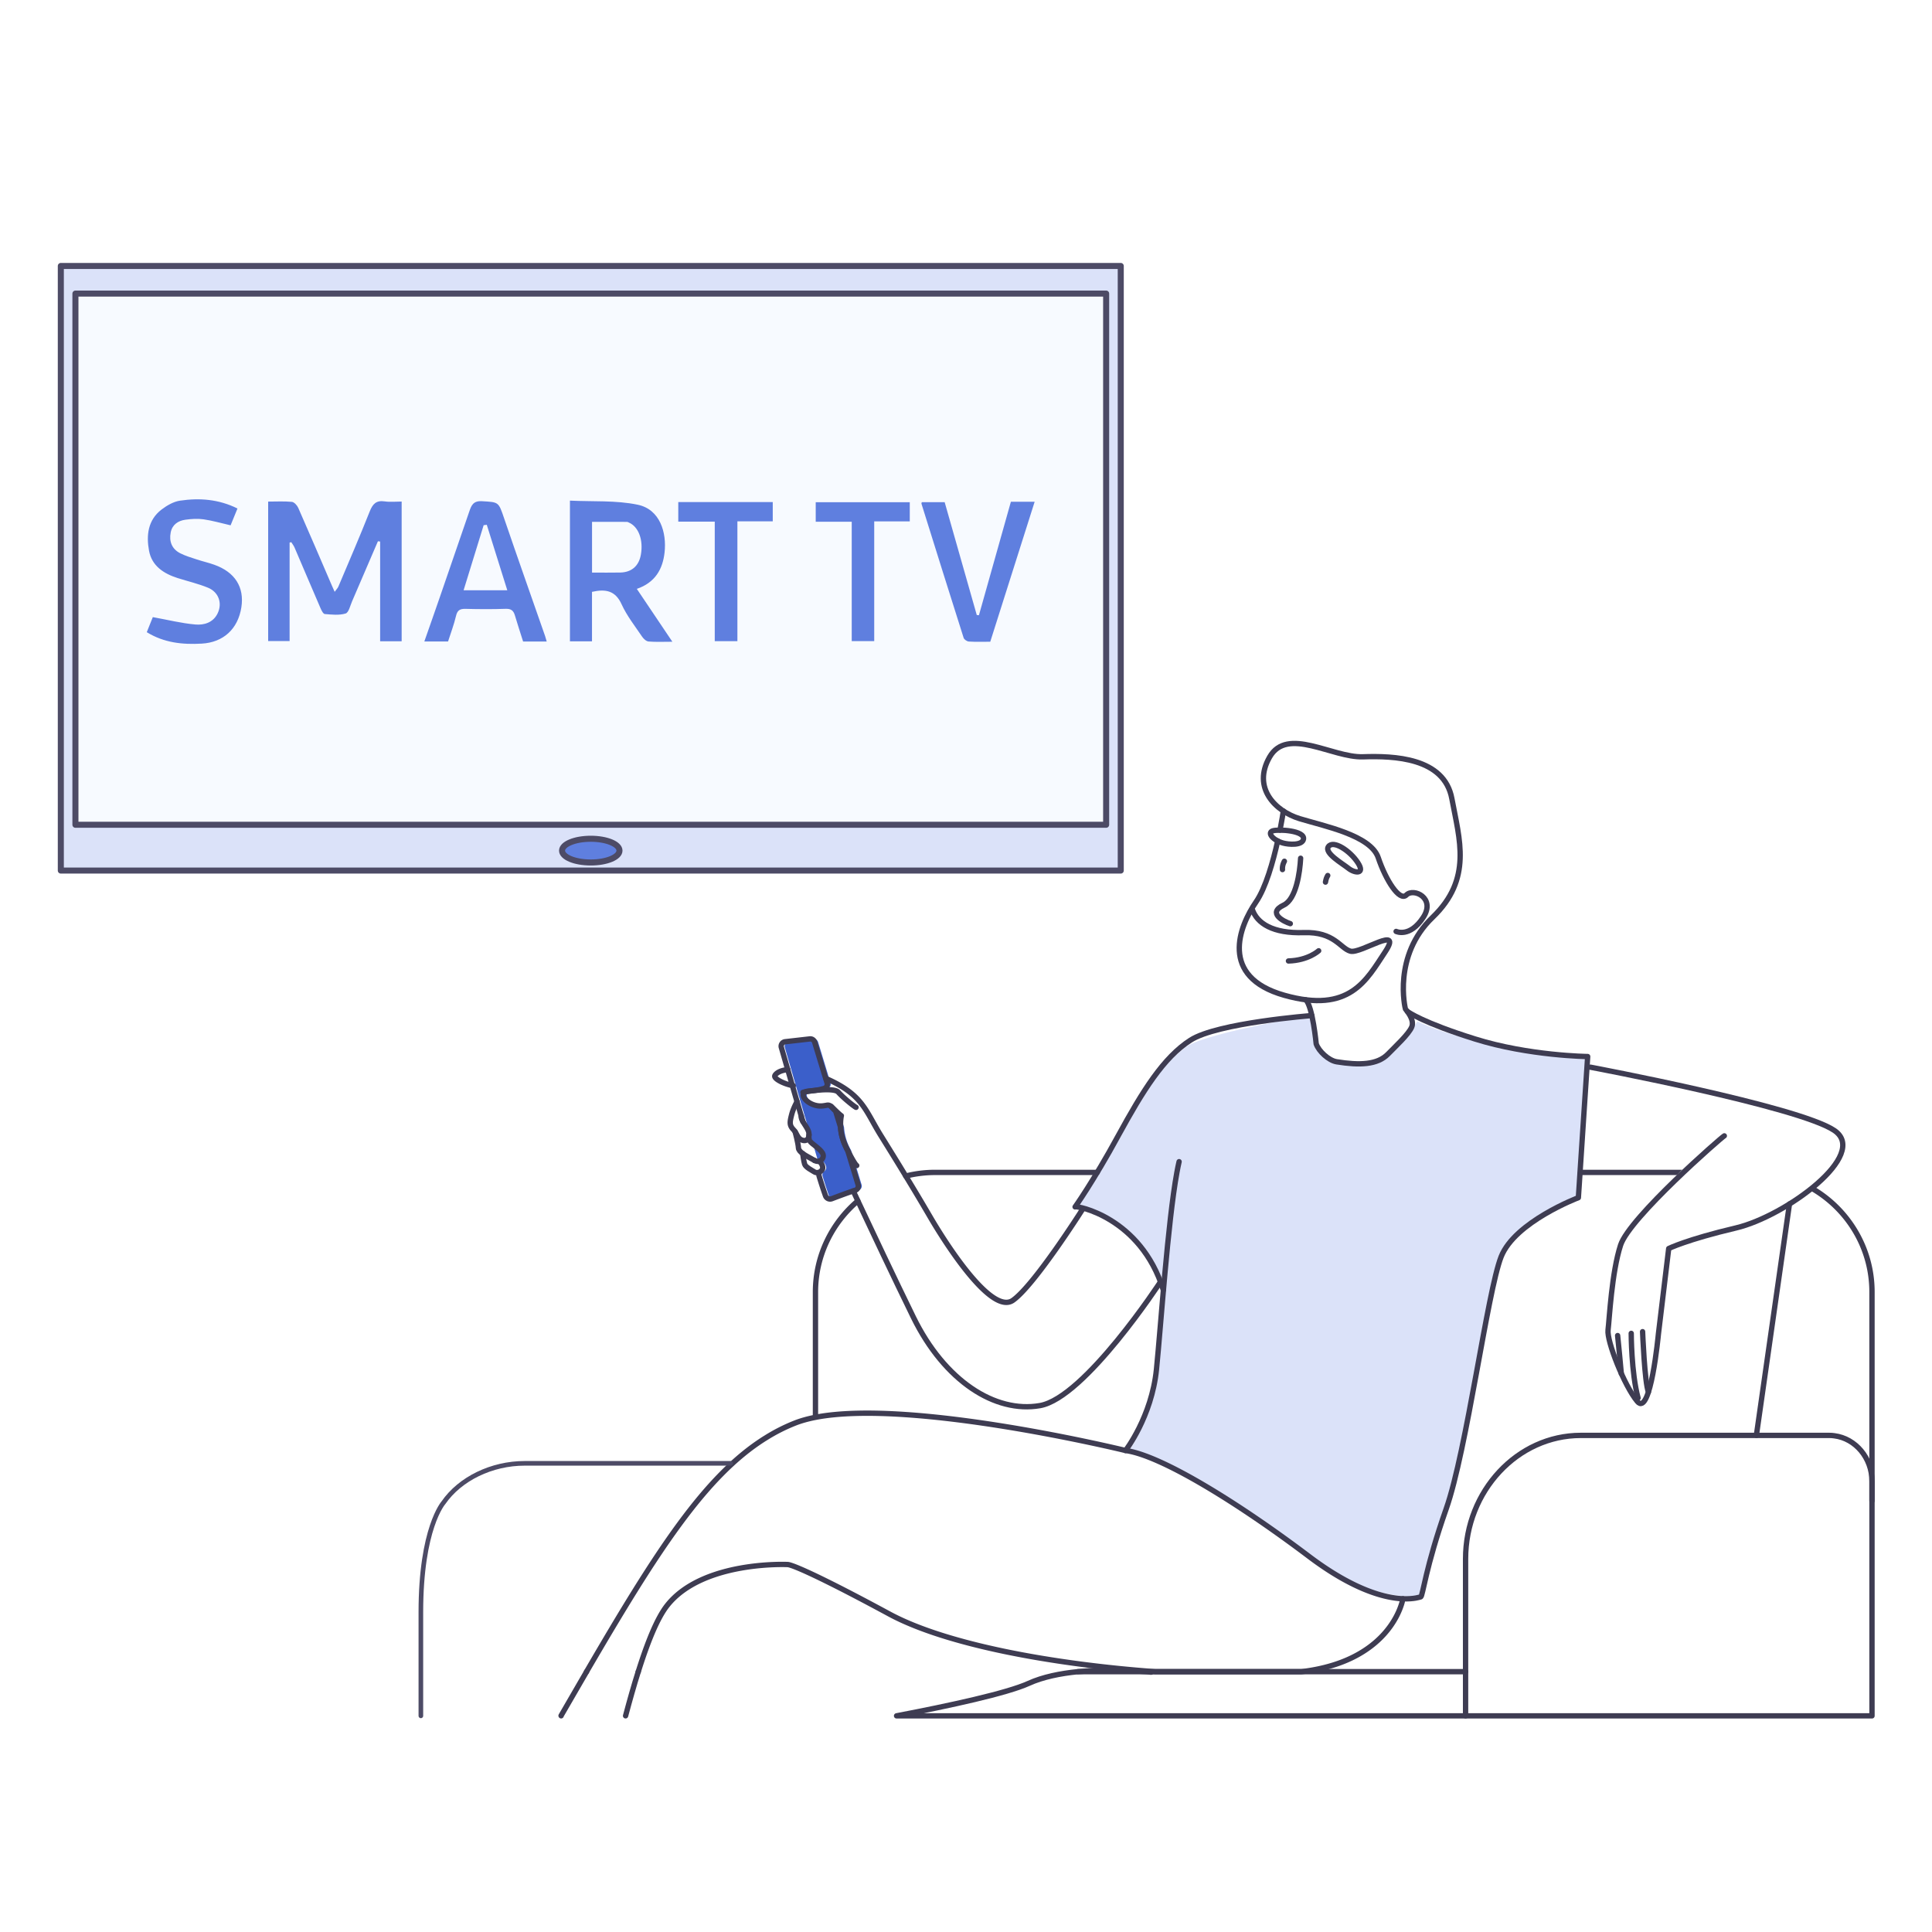
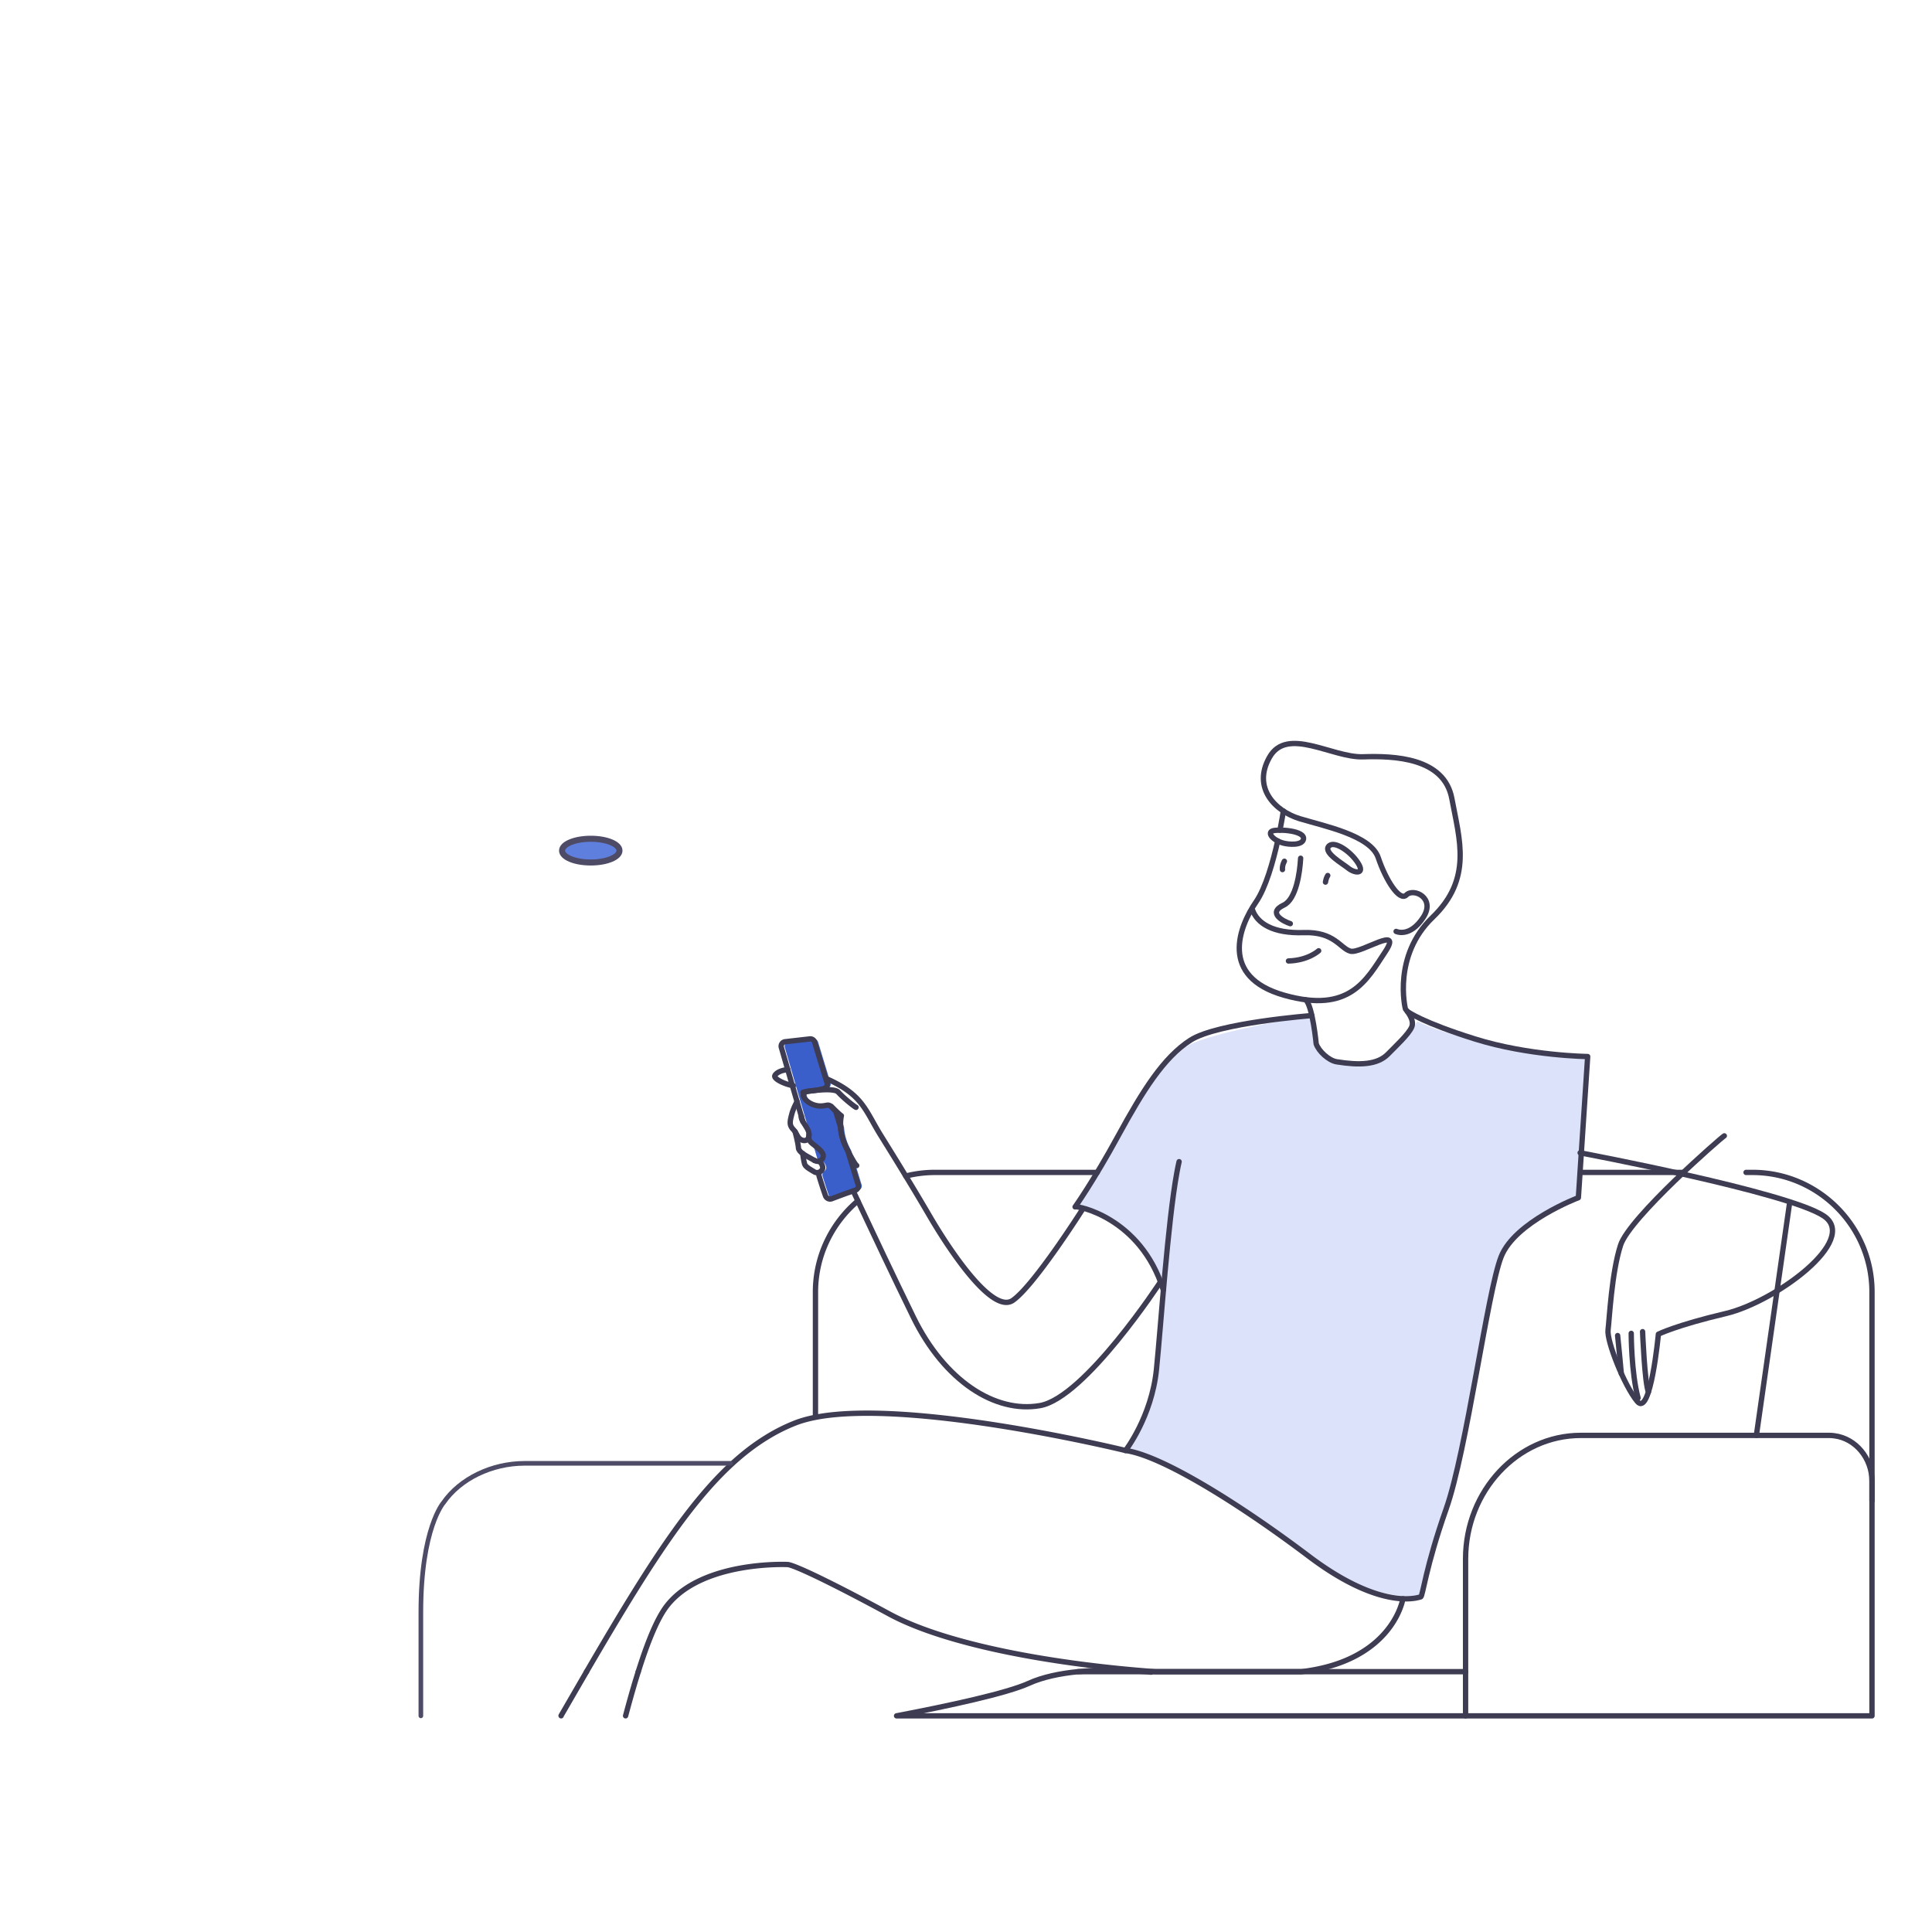
<svg xmlns="http://www.w3.org/2000/svg" width="543" height="543" fill="none" viewBox="0 0 543 543">
  <path fill="#fff" d="M543 0H0v543h543z" />
  <path fill="#fff" d="M324.573 360.769s-22.328 45.797-48.501 31.255c0 0-12.673-7.515-23.479-30.256l-11.37-26.672-9.145 2.432-2.736-7.493s-3.769-1.998-4.822-6.972c0 0-3.15-4.996-2.009-9.828l.955-5.495-1.357-2.781s-7.754-2.443-1.759-4.333l12.782 1.586s11.066 7.526 12.413 11.685c0 0 21.394 40.302 26.835 43.179 0 0 8.319 15.063 13.966 5.496 0 0 15.15-14.216 16.735-22.437.011 0 23.675 6.201 21.492 20.634m70.698-77.66c1.662 2.976 2.107 5.658 2.107 5.658-.217.478-.456.945-.695 1.379-5.462 4.953-10.045 9.785-17.158 8.721-2.314-.348-5.984-1.748-8.895-4.17-.478-2.129-1.542-11.295-1.542-11.295l-.271-1.086-.174-.673c-9.861.239-17.463-6.223-18.202-6.853a.12.12 0 0 1-.054-.043c-4.626-7.548-.326-15.508 1.358-18.104.369-.575.608-.879.608-.879 3.41-3.313 6.364-17.528 6.364-17.528l-.25-1.021-.326-1.13-.336-1.335c-.272-.5-.098-.978.249-1.423.337-.445.891-.815 1.38-1.086a10 10 0 0 1 1.086-.532l.282-3.66.022-.358-2.661-2.39c-7.776-7.786-.174-14.932-.174-14.932 5.419-4.941 22.752 2.204 22.752 2.204 3.888-1.075 16.333.337 17.463.435.032.011.032.011.065.011.619.184 1.194.391 1.77.597.326.141.63.282.956.424.13.032.271.097.38.195 8.97 4.865 8.08 18.429 8.08 18.429 5.267 16.66-7.678 26.26-7.678 26.26-8.96 12.869-6.506 24.185-6.506 24.185" />
  <path fill="#DBE2F9" d="M317.33 407.684s15.747 3.693 44.265 25.087c0 0 16.789 16.594 37.728 16.029 0 0 5.212-23.056 8.101-27.682 0 0 10.295-40.16 9.904-47.99l3.888-17.822s1.988-11.457 22.459-19.385l2.563-38.976s-30.832-1.705-47.86-9.883c0 0-8.829 14.379-16.909 11.979 0 0-10.491 1.878-11.61-6.44l-1.824-7.103s-32.167 5.246-35.599 9.47c0 0-9.275 6.766-17.322 24.327l-12.272 18.983s15.487 4.507 24.37 21.904l-.727 8.439c-.022-.022-1.173 28.366-9.155 39.063" />
  <path stroke="#3E3C52" stroke-linecap="round" stroke-linejoin="round" stroke-miterlimit="10" stroke-width="1.5" d="M473.116 329.514h-29.05m-112.673-3.019c-.217.901-.412 1.922-.619 3.03-2.574 14.074-4.496 43.016-5.745 55.375-1.357 13.314-8.688 22.784-8.688 22.784m77.953 41.659c3.128.13 4.79-.478 5.018-.543.575-.195 1.357-8.297 7.146-24.717 5.788-16.41 11.576-61.012 15.443-70.862s21.709-16.605 21.709-16.605l.249-3.703.218-3.388 2.15-32.58s-16.507-.185-31.657-4.931c-14.672-4.583-18.766-7.558-19.016-7.743l-.011-.011" />
  <path fill="#3B5FCA" d="M226.648 315.244c-.163-.521-.315-1.054-.467-1.564-.401-1.379-.803-2.737-1.194-4.073-.456-1.552-.891-3.062-1.314-4.517-.467-1.597-.891-3.095-1.293-4.464-.782-2.715-1.422-4.919-1.802-6.244a1.258 1.258 0 0 1 1.064-1.597l6.939-.792a1.256 1.256 0 0 1 1.347.879l3.106 10.219.011.011.38 1.249a1.253 1.253 0 0 1-.869 1.575c-.195.054-.391.109-.597.163-3.084.825-4.887.152-5.202 1.488-.304 1.335 2.596 3.659 5.625 3.214 0 0 .533-.065 1.01-.163.424-.087.869.044 1.162.37.283.304.663.695 1.054 1.086.152.141.261.336.326.532l1.292 4.213v.011c.109 1.575.5 3.595 1.596 5.745.131.283.283.543.413.804l2.921 9.589a1.26 1.26 0 0 1-.814 1.564c-.174.054-.358.12-.576.185-1.705.554-4.387 1.564-5.983 2.172a1.366 1.366 0 0 1-1.792-.826 122 122 0 0 1-1.792-5.495c-.152-.489-.022-1.042.402-1.346.412-.305.705-.761.586-1.271a2.6 2.6 0 0 0-.521-1.14c-.228-.304-.598-.413-.967-.424a2 2 0 0 1-.847-.271z" />
  <path stroke="#3E3C52" stroke-linecap="round" stroke-linejoin="round" stroke-miterlimit="10" stroke-width="1.5" d="M225.671 315.244c-.163-.521-.315-1.054-.467-1.564-.401-1.379-.803-2.737-1.194-4.073-.456-1.552-.891-3.062-1.314-4.517-.467-1.597-.891-3.095-1.293-4.464-.782-2.715-1.422-4.919-1.802-6.244a1.258 1.258 0 0 1 1.064-1.597l6.939-.792a1.256 1.256 0 0 1 1.347.879l3.106 10.219.011.011.38 1.249a1.253 1.253 0 0 1-.869 1.575c-.195.054-.391.109-.597.163-3.084.825-4.887.152-5.202 1.488-.304 1.335 2.595 3.659 5.625 3.214 0 0 .533-.065 1.01-.163.424-.087.869.044 1.162.37.283.304.663.695 1.054 1.086.152.141.26.336.326.532l1.292 4.213v.011c.109 1.575.5 3.595 1.596 5.745.131.283.283.543.413.804l2.921 9.589a1.26 1.26 0 0 1-.814 1.564c-.174.054-.358.12-.576.185-1.705.554-4.387 1.564-5.984 2.172a1.365 1.365 0 0 1-1.791-.826 122 122 0 0 1-1.792-5.495c-.152-.489-.022-1.042.401-1.346.413-.305.706-.761.587-1.271a2.6 2.6 0 0 0-.521-1.14c-.228-.304-.598-.413-.967-.424a2 2 0 0 1-.847-.271" />
  <path stroke="#3E3C52" stroke-linecap="round" stroke-linejoin="round" stroke-miterlimit="10" stroke-width="1.5" d="M222.956 305.133a3 3 0 0 1-.239-.043c-2.281-.413-5.234-1.857-4.952-2.737.152-.478 1.195-1.51 3.66-1.727m19.363 26.955s-.423-.076-2.519-4.192c0 0-2.009-3.53-1.988-6.56-.141-1.976.185-3.247.185-3.247-.413-.228-2.248-2.041-2.813-2.606m-7.971-3.964c1.477-.358 8.666-1.433 9.904-.065 1.651 1.824 4.681 4.181 5.007 4.279m-15.378 2.454c-.196 1.021 1.249 2.585 1.868 3.931.38.793.402 1.825-.011 2.433-.261.402-.706.608-1.358.478-1.357-.315-1.542-1.39-2.248-2.444a4 4 0 0 0-.467-.586c-1.14-1.195-1.075-2.031-.488-4.257.358-1.412 1.053-2.791 1.498-3.617" />
  <path stroke="#3E3C52" stroke-linecap="round" stroke-linejoin="round" stroke-miterlimit="10" stroke-width="1.5" d="M227.376 318.926s-.195.923.206 1.705c.413.792 2.846 2.139 3.595 3.464.532.912-.032 1.976-.945 2.248m-1.357-.228c-.934-.554-2.314-1.206-3.28-1.912-.663-.488-1.151-1.01-1.184-1.563-.076-1.369-.945-4.583-.945-4.583" />
  <path stroke="#3E3C52" stroke-linecap="round" stroke-linejoin="round" stroke-miterlimit="10" stroke-width="1.5" d="M225.606 324.203s.261 2.129.543 2.987c.293.869 1.9 1.651 2.802 2.215.282.174.619.196.956.131m296.228 86.771v65.942H411.909v-44.103c0-19.081 14.574-34.719 32.385-34.719h69.829c.5 0 .967.033 1.456.109 5.918.76 10.556 6.212 10.556 12.771M239.8 334.716c.402.847.825 1.781 1.303 2.791 3.866 8.232 10.089 21.427 15.606 32.71 8.753 17.897 22.969 27.031 35.577 24.837 12.609-2.194 33.905-34.828 33.905-34.828" />
  <path stroke="#3E3C52" stroke-linecap="round" stroke-linejoin="round" stroke-miterlimit="10" stroke-width="1.5" d="M232.089 303.092c10.491 4.582 11.067 8.992 15.498 16.094 2.258 3.638 4.637 7.461 6.993 11.36a665 665 0 0 1 6.712 11.24c4.431 7.623 17.343 27.921 23.392 23.675 6.039-4.247 19.429-25.359 19.429-25.359" />
  <path stroke="#3E3C52" stroke-linecap="round" stroke-linejoin="round" stroke-miterlimit="10" stroke-width="1.5" d="M254.569 330.535a33.5 33.5 0 0 1 8.221-1.021h45.601m-79.201 68.831v-35.209c0-10.23 4.637-19.439 11.903-25.607m249.649-8.015h1.803c18.473 0 33.59 15.117 33.59 33.601v58.698m-346.749 48.034c2.606-8.297 5.343-15.139 8.221-18.734 10.034-12.543 33.774-11.392 33.774-11.392s.294-.054 2.096.641c1.543.608 4.192 1.759 8.688 3.986 4.149 2.041 9.883 5.006 17.778 9.274 8.102 4.377 19.679 7.884 32.558 10.556 13.445 2.78 28.323 4.659 42.235 5.669h40.997c7.634-.912 13.238-3.063 17.365-5.669 9.85-6.19 11.196-14.835 11.196-14.835-5.028-.228-13.835-2.411-26.433-11.935-20.46-15.443-41.691-28.388-51.531-29.735 0 0-59.86-14.628-87.14-9.328-2.107.412-4.04.944-5.723 1.607a49.7 49.7 0 0 0-8.406 4.279h-.011c-16.952 10.632-30.582 31.939-50.206 65.616" />
  <path stroke="#3E3C52" stroke-linecap="round" stroke-linejoin="round" stroke-miterlimit="10" stroke-width="1.5" d="M411.909 469.836h-108.98c-4.865.489-9.817 1.466-13.803 3.28-6.082 2.769-22.198 6.277-37.141 9.133h159.924" />
  <path stroke="#3E3C52" stroke-linecap="round" stroke-linejoin="round" stroke-miterlimit="10" stroke-width="1.5" d="M323.541 469.977s-.477-.054-1.324-.13c-3.096-.282-11.11-.825-19.288 0m-123.543-.011c-1.227 3.877-2.411 8.069-3.562 12.402m-10.969-12.402v.011c-.575.988-1.151 1.987-1.737 2.986-1.76 3.03-3.563 6.158-5.43 9.372 0 0 0 .011.021.033m210.999-196.805s-26.52 2.02-34.111 6.907-13.38 14.162-20.33 26.9c-6.94 12.75-12.348 20.341-12.098 19.95s18.397 2.824 24.793 23.382m32.146-126.226c-1.303 5.832-3.367 13.184-6.092 17.148-4.714 6.842-10.437 21.036 7.949 26.238s23.078-4.268 28.312-12.153c5.224-7.895-6.82.543-9.72-.239-2.888-.782-4.485-5.506-13.14-5.223-8.667.293-13.13-2.596-14.455-6.527m7.787-22.274c.543-2.758.868-4.811.944-5.376" />
  <path stroke="#3E3C52" stroke-linecap="round" stroke-linejoin="round" stroke-miterlimit="10" stroke-width="1.5" d="M366.351 235.857c.478-2.443-7.091-2.867-8.666-2.335-1.575.533.022 2.585 2.9 3.411 1.596.456 5.419.738 5.766-1.076m6.994 2.107c1.369-2.009 6.18 1.205 8.308 4.539 2.139 3.324-.945 2.922-2.682 1.532s-6.831-4.279-5.626-6.071m-.174 8.102c-.314.575-.456.858-.64 1.857m-11.544-5.865s-.663 1.075-.543 2.346m2.204 15.193c-1.781-.554-6.614-2.986-1.857-5.213 3.497-1.639 4.55-9.209 4.757-13.173m5.071 26.01s-2.921 2.715-8.492 2.867" />
  <path stroke="#3E3C52" stroke-linecap="round" stroke-linejoin="round" stroke-miterlimit="10" stroke-width="1.5" d="M392.383 261.78s3.834 1.868 7.635-3.953c3.551-5.43-2.705-8.351-4.746-6.288-1.922 1.933-5.789-4.181-7.906-10.48s-15.248-8.883-22.09-10.968c-6.83-2.085-13.412-8.634-8.449-17.311 4.963-8.688 17.583.206 26.249-.076 8.666-.293 22.839.195 24.978 11.75 2.139 11.544 5.832 22.567-5.419 33.373-11.262 10.806-7.711 25.575-7.624 25.771.087.184 2.683 2.91 1.759 5.05-.868 2.041-4.55 5.43-6.678 7.613-2.965 3.03-8.004 3.192-14.412 2.161-2.248-.359-5.06-2.976-5.755-5.05 0 0-1.01-10.578-2.933-12.37" />
-   <path fill="#fff" d="M473.116 328.352h-27.932l1.803-27.53s73.533 9.937 70.72 22.502c0 0-5.777 17.506-48.957 26.422 0 0-3.703 41.594-7.102 45.558 0 0-9.437-9.883-8.547-24.555l2.563-23.522z" />
-   <path stroke="#3E3C52" stroke-linecap="round" stroke-linejoin="round" stroke-miterlimit="10" stroke-width="1.5" d="M484.628 319.24c-.771.38-26.64 22.98-29.148 30.691-2.509 7.721-3.15 20.786-3.53 23.881s4.507 15.573 8.232 20.08c3.736 4.507 5.919-18.918 5.919-18.918L469 350.908s5.018-2.509 18.918-5.788c13.901-3.28 37.641-20.656 27.607-27.411-10.035-6.755-68.516-17.767-68.516-17.767" />
+   <path stroke="#3E3C52" stroke-linecap="round" stroke-linejoin="round" stroke-miterlimit="10" stroke-width="1.5" d="M484.628 319.24c-.771.38-26.64 22.98-29.148 30.691-2.509 7.721-3.15 20.786-3.53 23.881s4.507 15.573 8.232 20.08c3.736 4.507 5.919-18.918 5.919-18.918s5.018-2.509 18.918-5.788c13.901-3.28 37.641-20.656 27.607-27.411-10.035-6.755-68.516-17.767-68.516-17.767" />
  <path stroke="#3E3C52" stroke-linecap="round" stroke-linejoin="round" stroke-miterlimit="10" stroke-width="1.5" d="M454.644 375.365c.13.901 1.031 10.686 1.031 10.686m2.791-11.305s0 11.034 1.923 18.169m1.27-18.647s.576 14.411 1.64 16.953" />
-   <path fill="#DBE2F9" stroke="#4D4B66" stroke-linecap="round" stroke-linejoin="round" stroke-miterlimit="10" stroke-width="1.7" d="M305.807 244.676H17.094V74.749h297.9v169.927z" />
-   <path fill="#F7FAFF" stroke="#4D4B66" stroke-linecap="round" stroke-linejoin="round" stroke-miterlimit="10" stroke-width="1.7" d="M303.244 231.807H21.199V82.514h289.69v149.293z" />
  <path fill="#5F7FDF" stroke="#4D4B66" stroke-miterlimit="10" stroke-width="1.7" d="M166.039 242.406c4.456 0 8.069-1.493 8.069-3.334 0-1.842-3.613-3.334-8.069-3.334s-8.069 1.492-8.069 3.334c0 1.841 3.612 3.334 8.069 3.334Z" />
  <path stroke="#4D4B66" stroke-linecap="round" stroke-linejoin="round" stroke-miterlimit="10" stroke-width="1.3" d="M118.287 482.249v-29.137c0-23.588 6.331-30.745 6.331-30.745 4.67-6.777 13.608-11.088 22.828-11.088h57.917" />
  <path stroke="#3E3C52" stroke-linecap="round" stroke-linejoin="round" stroke-miterlimit="10" stroke-width="1.5" d="m493.641 403.416 9.296-65.029" />
-   <path fill="#5F7FDF" d="M81.396 152.485v27.693h-6.027v-39.204c2.27 0 4.485-.131 6.657.076.662.065 1.488.977 1.803 1.694 3.182 7.211 6.266 14.454 9.383 21.687.228.543.477 1.075.847 1.901.445-.619.858-1.01 1.053-1.488 2.965-7.016 5.995-14.009 8.797-21.09.836-2.107 1.813-3.193 4.235-2.835 1.499.228 3.063.044 4.746.044v39.27h-6.049v-28.03c-.206-.033-.413-.054-.619-.087-2.422 5.625-4.822 11.262-7.265 16.887-.533 1.217-.934 3.15-1.814 3.421-1.803.554-3.899.315-5.854.152-.456-.043-.944-1.031-1.216-1.672-2.454-5.669-4.854-11.36-7.298-17.04-.228-.521-.597-.988-.901-1.476-.141.032-.304.065-.478.097m107.579 27.878c-2.487 0-4.605.108-6.701-.065-.662-.055-1.422-.782-1.835-1.401-1.998-2.965-4.257-5.821-5.723-9.036-1.738-3.833-4.431-4.398-8.33-3.518v13.9h-6.201v-39.541c6.375.315 12.902-.13 19.048 1.151 6.31 1.314 8.178 7.885 7.548 13.445-.521 4.626-2.606 8.427-7.797 10.208 3.323 4.942 6.548 9.742 9.991 14.857m-22.578-19.44c2.824 0 5.376.044 7.928-.01 3.193-.066 5.223-1.847 5.788-4.963.76-4.171-.63-7.928-3.377-9.09-.152-.065-.315-.185-.467-.185-3.28-.011-6.56-.011-9.872-.011zm-12.739 19.375h-6.635c-.771-2.444-1.586-4.909-2.324-7.396-.391-1.303-1.075-1.835-2.541-1.792-3.769.131-7.548.109-11.317.011-1.52-.032-2.28.348-2.66 1.944-.576 2.444-1.477 4.8-2.248 7.222h-6.668c1.444-4.138 2.845-8.069 4.202-12.022 2.813-8.156 5.604-16.312 8.417-24.468.586-1.694 1.075-3.084 3.595-2.932 4.713.293 4.615.12 6.222 4.855 3.769 11.044 7.668 22.045 11.512 33.068.141.413.239.815.445 1.51m-11.077-14.401c-2.009-6.396-3.888-12.402-5.767-18.407-.293.043-.586.076-.879.119-1.857 6.028-3.704 12.044-5.637 18.288zm-75.835-22.979c-.674 1.639-1.303 3.182-1.933 4.724-2.661-.608-5.105-1.325-7.602-1.684-1.662-.238-3.41-.119-5.083.109-2.085.282-3.725 1.401-4.148 3.584-.489 2.498.304 4.615 2.628 5.821 1.488.771 3.15 1.249 4.757 1.781s3.28.901 4.876 1.477c5.799 2.063 8.47 6.299 7.602 11.935-.956 6.147-5.094 9.893-11.154 10.23-5.375.304-10.556-.217-15.432-3.215.652-1.639 1.293-3.236 1.695-4.235 4.202.76 8.058 1.738 11.967 2.074 2.444.218 5.007-.532 6.256-3.138 1.368-2.856.293-5.973-2.737-7.211-2.737-1.119-5.658-1.803-8.493-2.694-3.964-1.259-7.276-3.442-8.058-7.699-.793-4.29-.337-8.612 3.519-11.566 1.51-1.151 3.377-2.237 5.202-2.498 5.484-.814 10.892-.402 16.138 2.205m217.373-1.901h6.679c-4.159 13.119-8.275 26.097-12.478 39.346-1.966 0-4.007.076-6.027-.054-.521-.033-1.303-.565-1.455-1.032-3.997-12.565-7.928-25.152-11.86-37.728-.021-.065.033-.163.098-.412h6.429c2.998 10.523 6.017 21.122 9.025 31.722.206.021.402.032.608.054 2.987-10.599 5.973-21.199 8.981-31.896m-83.23 5.593h-10.252v-5.495h26.552v5.408h-9.936v33.688h-6.364zm38.498.033h-10.121v-5.496h26.433v5.398h-9.991v33.644h-6.321z" />
</svg>